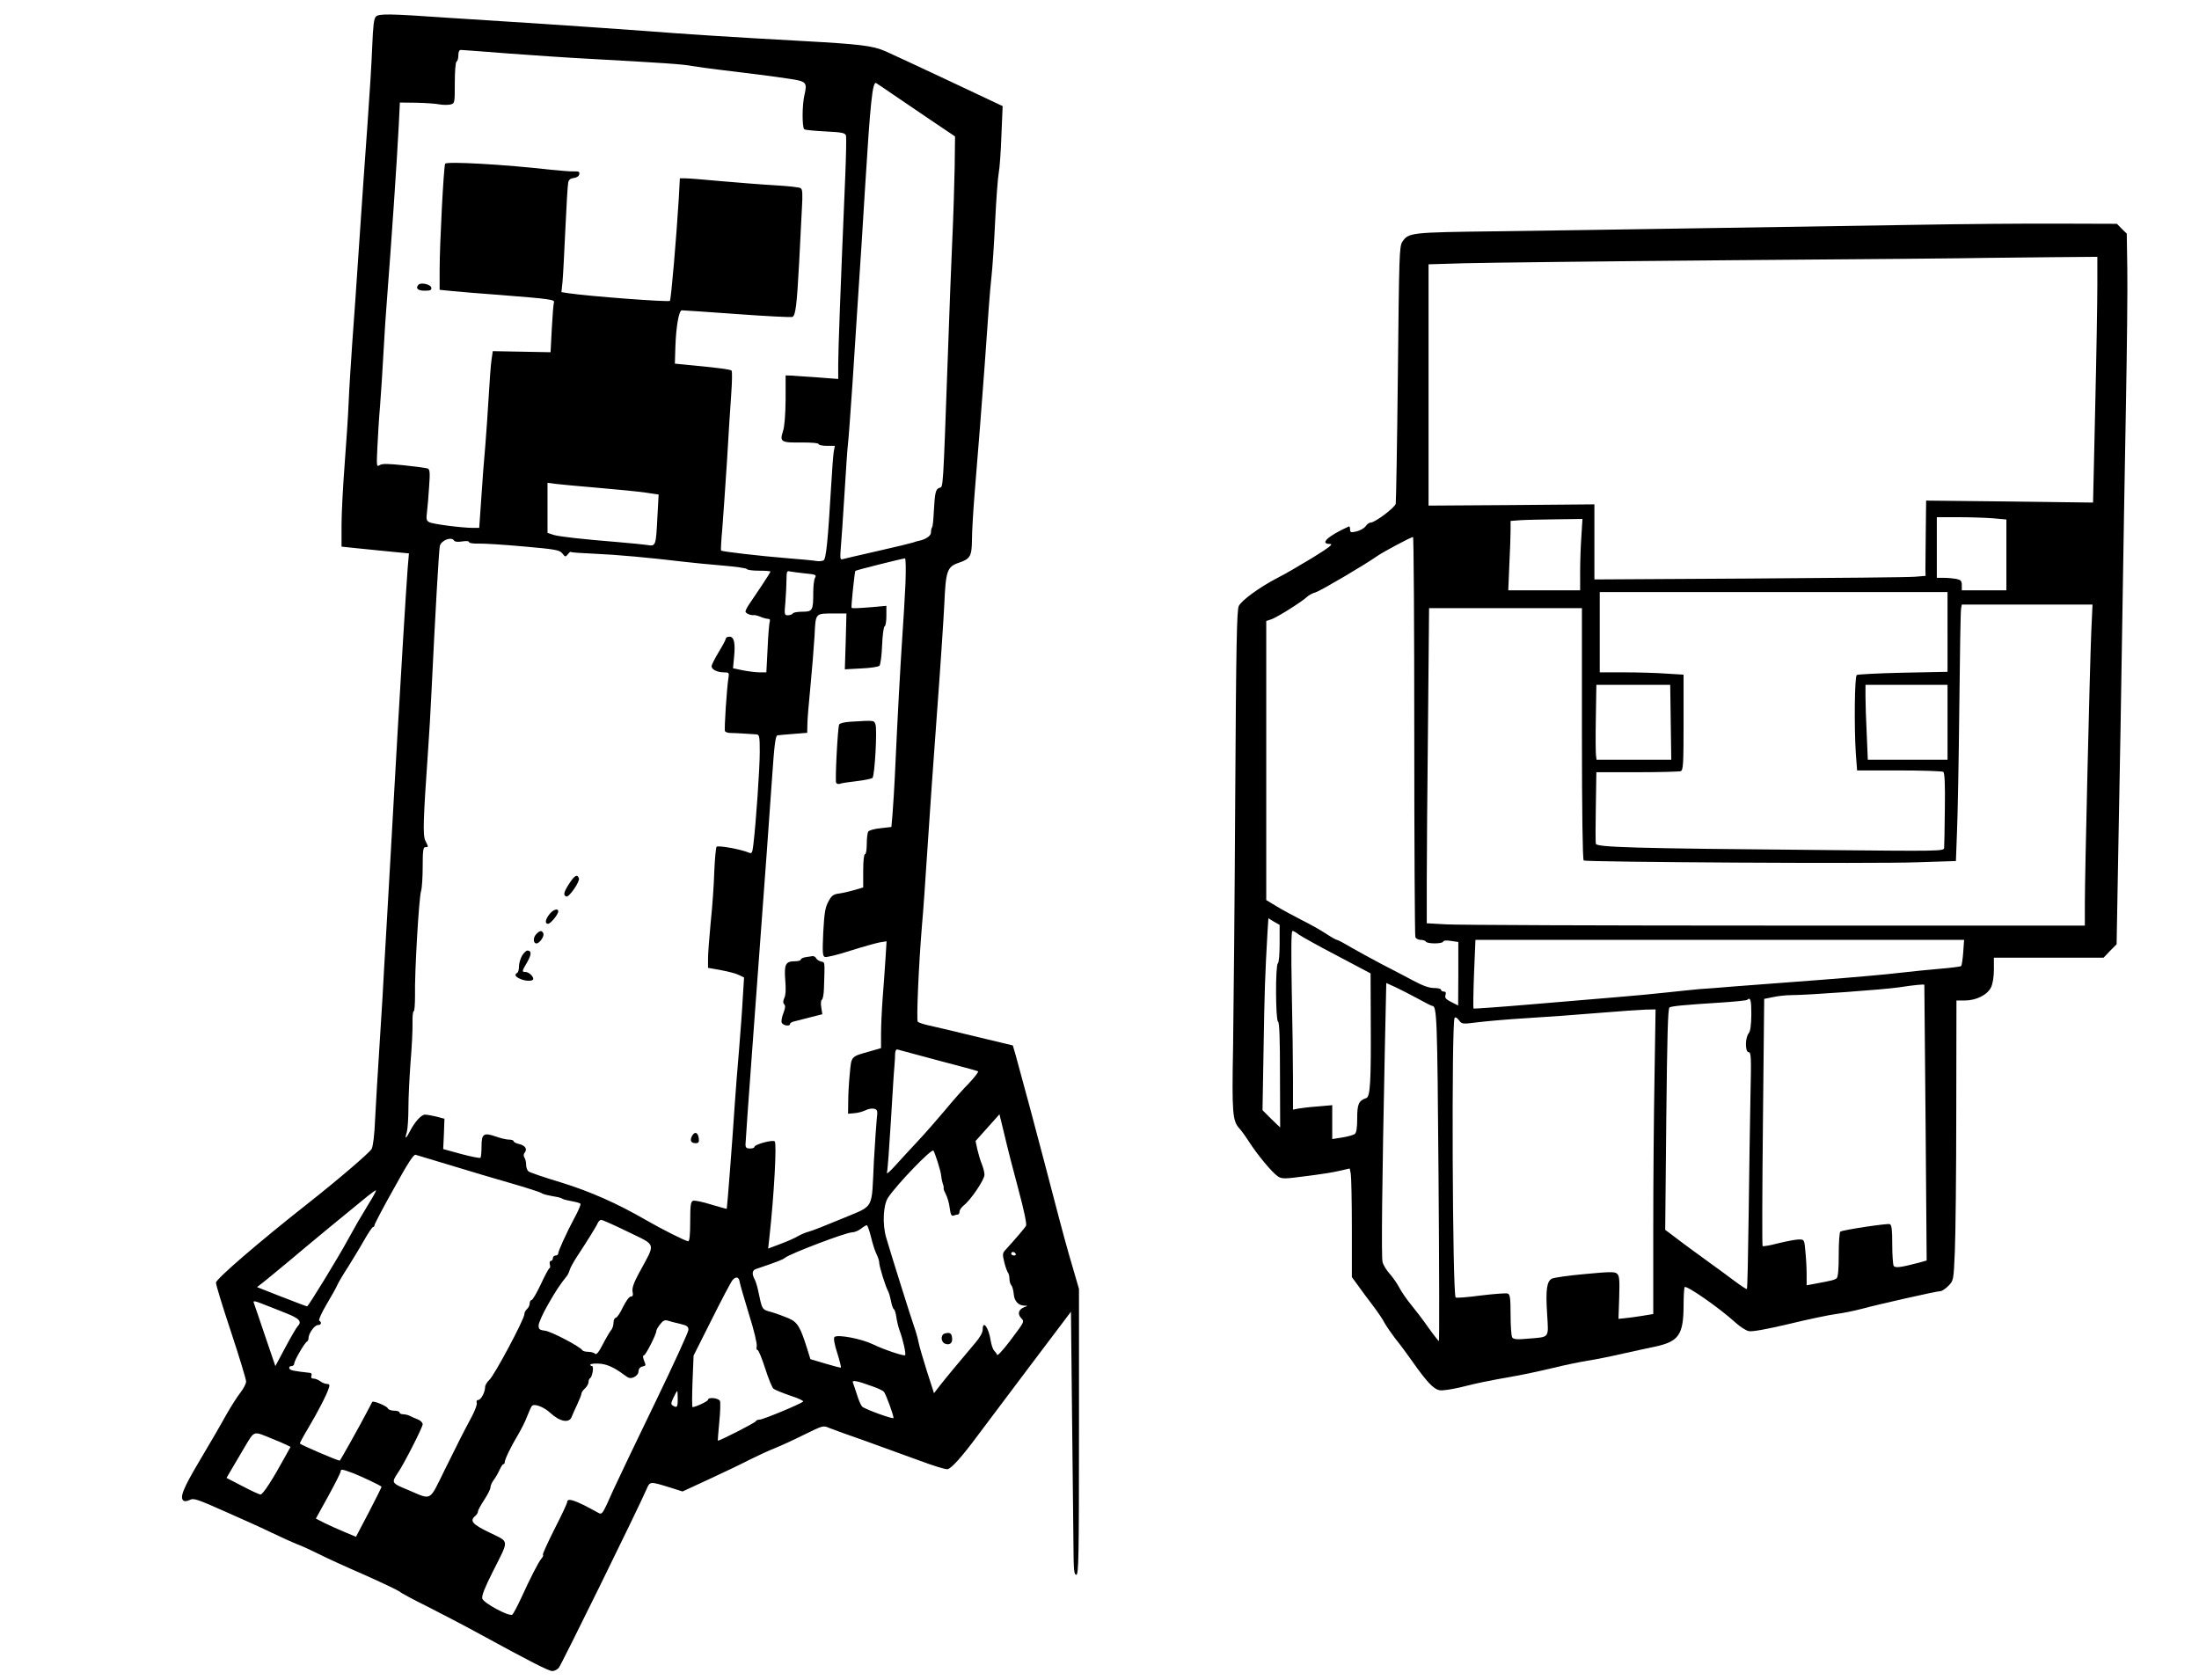
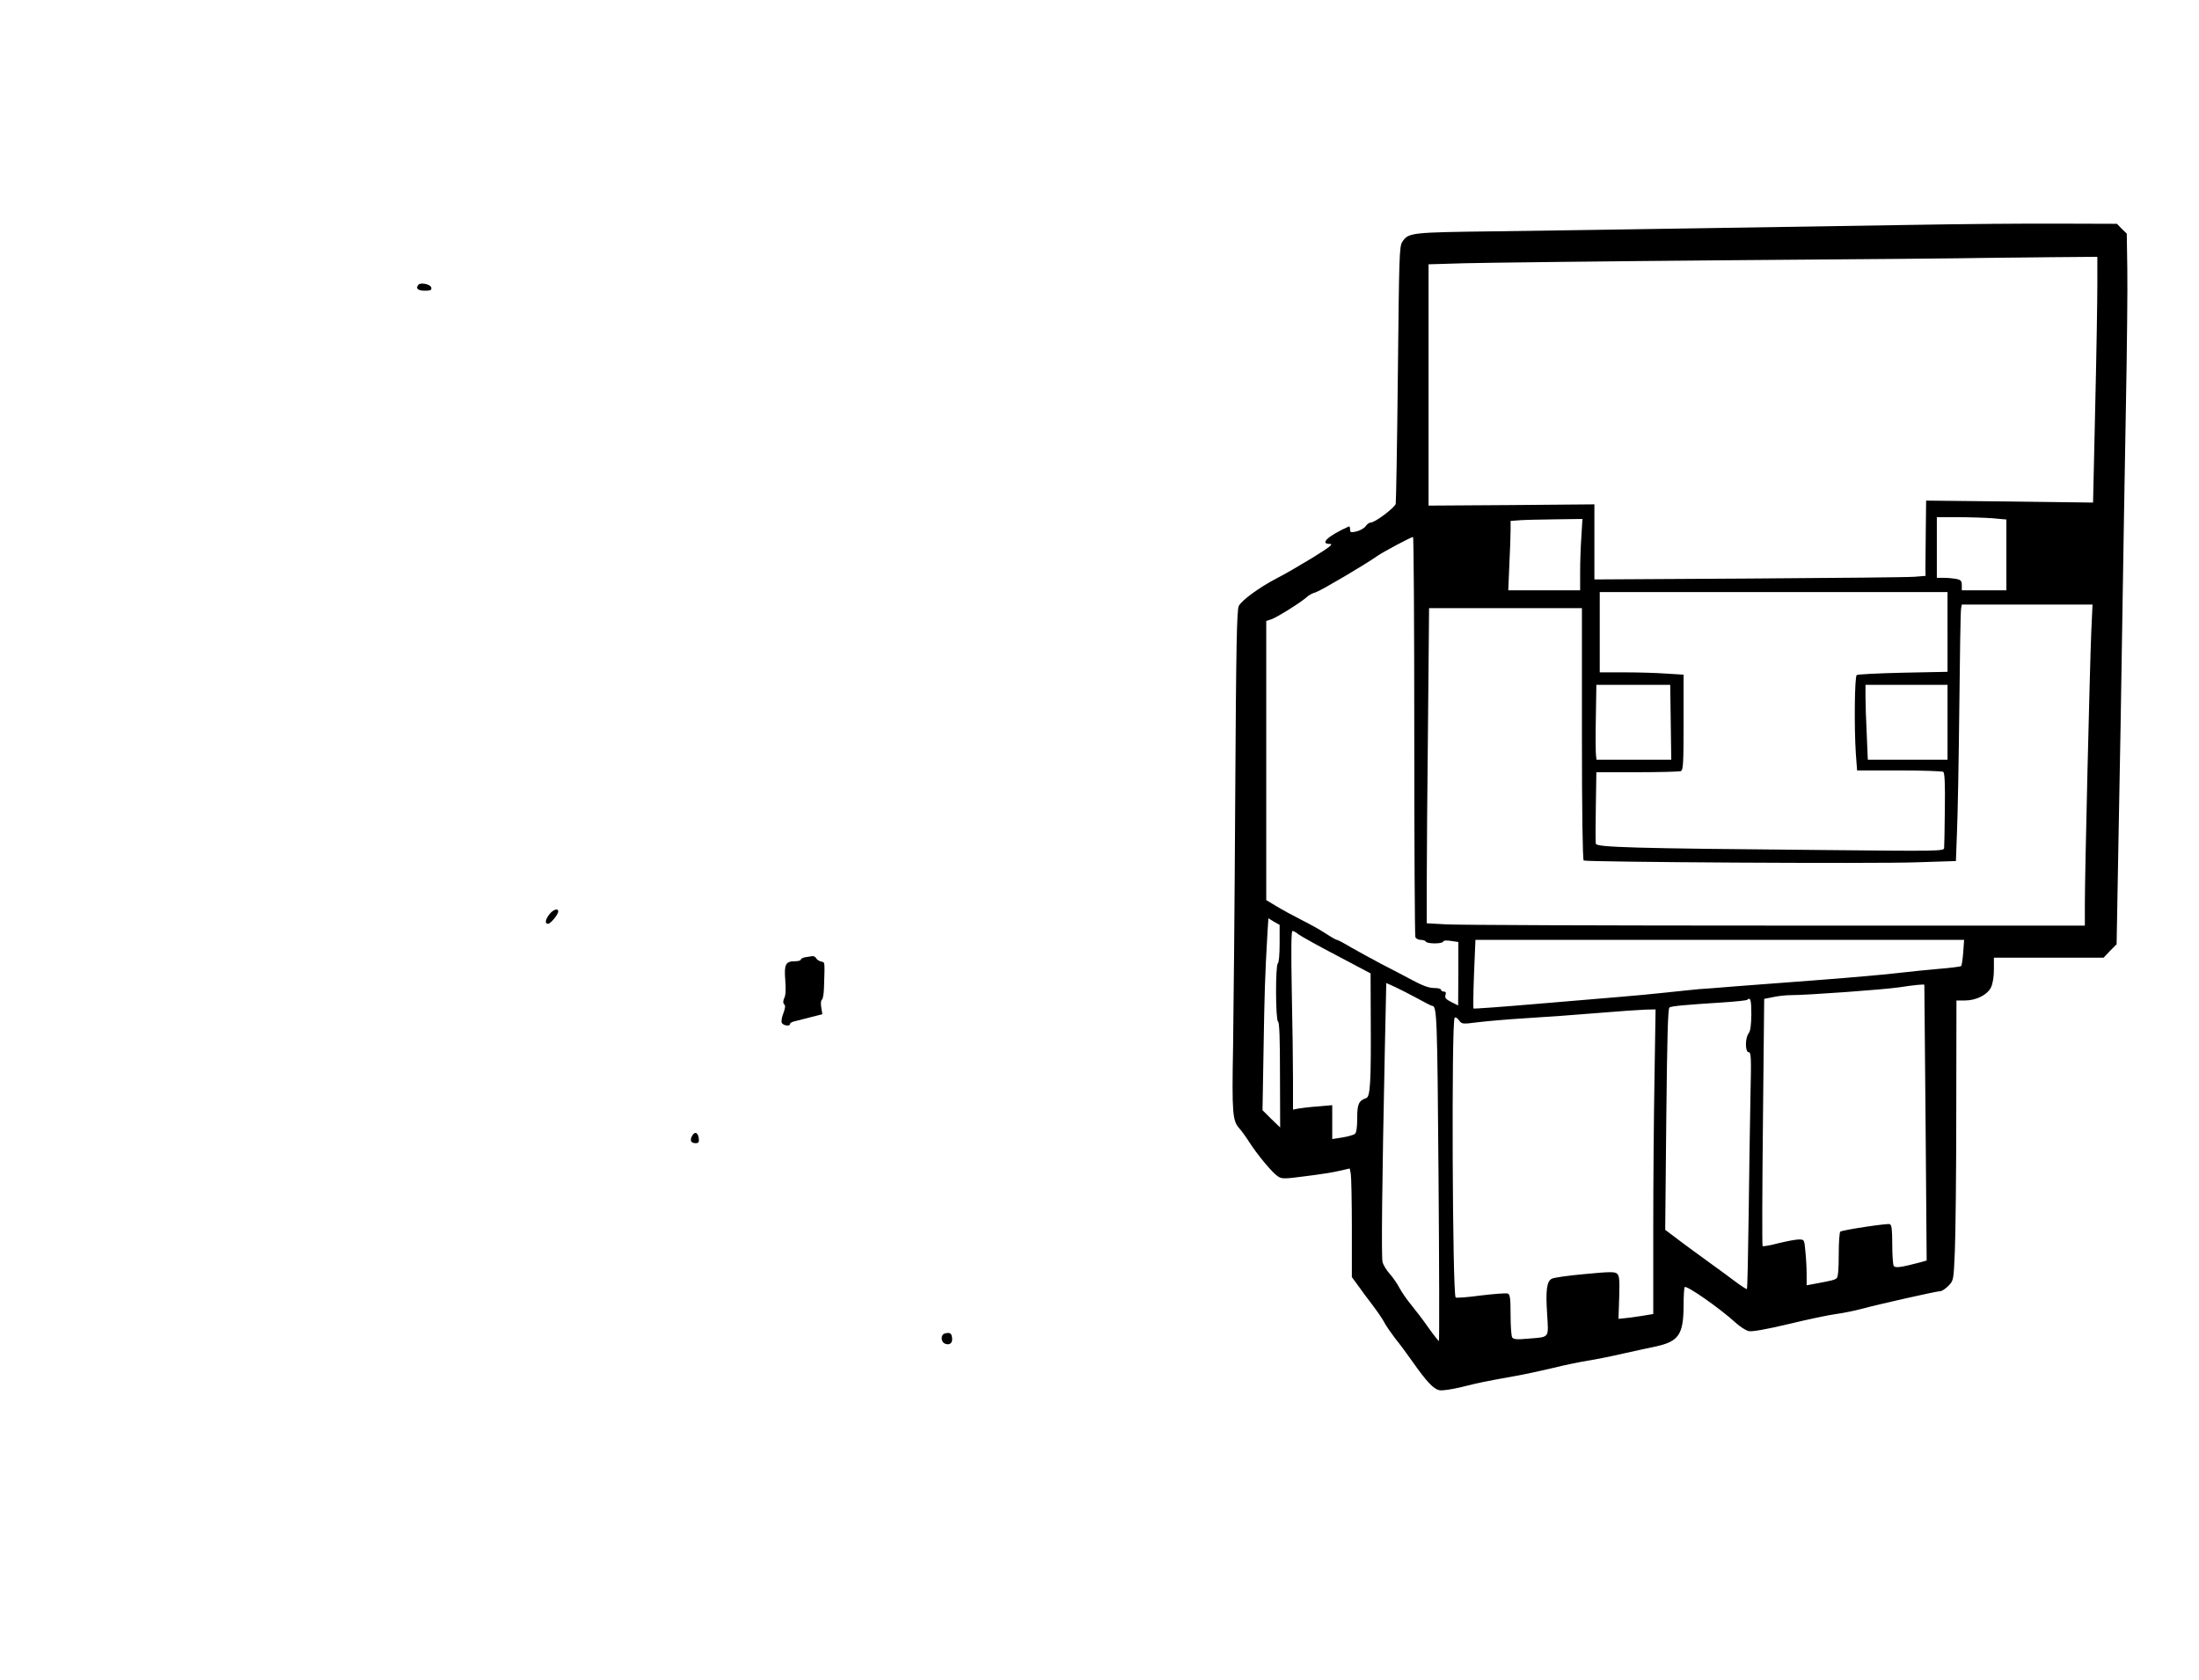
<svg xmlns="http://www.w3.org/2000/svg" version="1.0" width="1233pt" height="942pt" viewBox="0 0 1233 942" preserveAspectRatio="xMidYMid meet">
  <g transform="translate(0,942) scale(0.1,-0.1)" fill="#000000" stroke="none">
-     <path d="M2108 9327 c-12 -12 -16 -50 -21 -169 -3 -84 -15 -277 -26 -428 -11 -151 -32 -448 -46 -660 -14 -212 -32 -470 -40 -575 -7 -104 -17 -253 -20 -330 -3 -77 -14 -237 -23 -355 -9 -118 -17 -269 -17 -335 l0 -120 65 -7 c36 -4 121 -12 189 -19 l124 -12 -7 -81 c-8 -102 -42 -661 -56 -911 -6 -104 -15 -262 -20 -350 -5 -88 -14 -248 -20 -355 -6 -107 -15 -265 -20 -350 -5 -85 -12 -209 -16 -275 -3 -66 -14 -255 -25 -420 -11 -165 -22 -361 -26 -435 -3 -81 -11 -146 -19 -162 -11 -21 -191 -175 -360 -308 -273 -215 -512 -421 -513 -442 -1 -10 37 -134 84 -275 47 -142 85 -268 85 -279 0 -12 -14 -39 -30 -60 -17 -21 -54 -79 -82 -128 -27 -50 -95 -166 -149 -257 -94 -158 -114 -209 -88 -225 6 -3 21 -1 34 6 20 11 43 3 196 -65 96 -42 215 -96 264 -120 50 -24 114 -53 142 -64 29 -11 83 -36 121 -55 37 -19 150 -71 252 -115 101 -45 191 -88 200 -95 8 -8 79 -46 158 -85 79 -40 211 -109 295 -155 280 -153 384 -206 404 -206 11 0 27 8 36 18 14 16 439 880 491 999 21 48 17 48 137 11 l66 -21 145 67 c80 37 183 86 229 110 46 23 111 53 144 66 33 13 107 47 165 76 104 51 106 52 140 37 19 -8 111 -41 203 -73 92 -33 229 -83 303 -110 75 -28 145 -50 157 -48 21 3 81 70 167 186 25 33 153 203 285 379 l240 318 6 -570 c3 -313 7 -645 8 -737 1 -142 3 -168 16 -168 13 0 15 96 15 801 l0 802 -31 106 c-35 118 -63 221 -115 421 -43 164 -45 173 -128 485 -37 138 -74 273 -82 302 l-15 51 -217 52 c-119 29 -237 57 -262 62 -25 6 -49 14 -54 19 -8 7 5 319 24 545 6 61 19 250 30 420 11 170 35 516 54 769 19 253 37 527 41 609 8 185 16 208 80 230 66 22 74 37 75 131 0 44 7 161 15 260 18 217 45 558 56 715 22 314 29 412 38 495 6 50 15 191 21 315 6 124 15 245 20 270 5 25 12 119 15 210 l7 165 -297 140 c-163 77 -326 152 -361 168 -72 31 -141 39 -464 57 -384 21 -678 40 -865 55 -104 8 -370 26 -590 41 -220 14 -465 30 -545 35 -316 22 -375 23 -392 6z m743 -207 c140 -10 337 -24 439 -29 437 -24 538 -31 590 -41 30 -5 96 -14 145 -20 166 -20 319 -39 402 -52 94 -14 100 -20 84 -89 -14 -57 -14 -186 -1 -194 6 -4 59 -9 119 -12 97 -5 110 -8 115 -25 2 -11 0 -117 -5 -236 -26 -612 -39 -966 -39 -1042 l0 -85 -117 9 c-65 4 -131 9 -148 10 l-30 1 0 -136 c-1 -88 -6 -151 -15 -178 -19 -58 -10 -64 104 -62 58 0 96 -3 96 -9 0 -5 20 -10 45 -10 l46 0 -6 -32 c-3 -18 -10 -107 -15 -198 -18 -306 -28 -403 -42 -412 -7 -4 -24 -6 -38 -4 -14 3 -88 10 -165 16 -150 12 -366 37 -372 43 -2 2 1 58 7 123 5 65 17 234 26 374 8 140 19 311 24 380 5 69 6 128 2 132 -7 7 -86 17 -267 34 l-51 5 3 97 c4 114 20 202 36 202 7 0 146 -9 309 -21 163 -12 303 -19 311 -16 18 7 25 68 38 307 5 102 12 235 15 296 5 87 4 113 -7 119 -7 5 -72 12 -143 16 -72 4 -207 15 -301 23 -93 9 -184 16 -201 16 l-32 0 -6 -112 c-13 -214 -43 -569 -50 -575 -8 -8 -457 26 -570 43 l-38 6 6 57 c3 31 10 164 16 296 6 132 13 250 16 262 3 15 13 23 31 25 17 2 29 10 31 21 3 14 -3 17 -30 16 -18 -1 -76 4 -128 9 -261 30 -585 48 -594 34 -8 -13 -31 -450 -31 -597 l0 -110 70 -7 c39 -4 160 -14 270 -22 280 -22 307 -26 301 -42 -3 -7 -8 -73 -12 -146 l-7 -133 -162 3 -162 3 -7 -48 c-4 -26 -11 -120 -16 -208 -5 -88 -14 -212 -19 -275 -6 -63 -16 -193 -22 -287 l-12 -173 -34 0 c-61 0 -227 21 -246 32 -16 8 -18 17 -13 56 3 26 9 90 12 143 6 80 4 97 -8 102 -8 3 -68 11 -133 18 -89 9 -122 10 -136 1 -18 -11 -18 -7 -13 101 3 61 9 166 15 232 5 66 14 199 19 295 5 96 14 234 20 305 24 309 55 761 66 975 l6 125 92 -1 c50 -1 108 -5 128 -9 21 -4 49 -4 63 -1 25 6 25 7 25 121 0 65 4 116 10 120 6 3 10 19 10 36 0 18 5 29 14 29 7 0 128 -9 267 -20z m2148 -224 c41 -28 138 -94 215 -146 l141 -95 -2 -170 c-2 -93 -7 -273 -13 -400 -6 -126 -17 -419 -25 -650 -28 -779 -26 -744 -47 -750 -22 -8 -26 -26 -32 -133 -2 -46 -6 -86 -10 -89 -3 -4 -6 -16 -6 -29 0 -20 -33 -41 -75 -48 -5 -1 -17 -5 -25 -8 -8 -3 -98 -25 -200 -48 -102 -23 -191 -44 -198 -46 -11 -3 -12 9 -8 59 3 34 13 172 21 307 8 135 17 263 20 285 3 22 14 173 25 335 10 162 26 399 34 525 9 127 25 381 36 565 30 485 42 606 63 594 7 -4 45 -30 86 -58z m-1649 -2211 c107 -9 228 -21 269 -27 l74 -11 -7 -128 c-8 -160 -9 -163 -56 -155 -20 3 -92 10 -161 16 -209 17 -333 31 -366 41 l-33 11 0 140 0 141 43 -6 c23 -3 130 -13 237 -22z m-804 -296 c4 -7 21 -9 45 -5 24 4 39 2 39 -4 0 -5 23 -9 53 -8 28 1 142 -6 252 -16 182 -16 202 -20 218 -39 16 -21 18 -21 31 -5 7 10 15 16 18 13 2 -3 63 -7 134 -10 120 -5 307 -22 499 -45 44 -5 141 -15 215 -21 74 -6 137 -15 138 -20 2 -5 33 -9 68 -9 35 0 64 -2 64 -5 0 -3 -23 -40 -52 -83 -28 -42 -60 -89 -70 -104 -10 -15 -18 -32 -18 -37 0 -10 31 -23 46 -20 5 1 22 -3 37 -9 16 -7 35 -12 44 -12 9 0 13 -6 9 -15 -3 -9 -9 -76 -12 -150 l-7 -135 -37 0 c-20 0 -62 5 -93 11 l-57 12 6 63 c8 79 0 114 -26 114 -11 0 -20 -5 -20 -10 0 -6 -18 -40 -40 -76 -22 -36 -40 -72 -40 -80 0 -18 32 -34 69 -34 28 0 30 -3 26 -27 -10 -60 -25 -294 -20 -303 4 -6 18 -10 33 -10 25 0 103 -5 145 -8 15 -2 17 -14 17 -99 0 -90 -21 -398 -36 -520 -6 -48 -8 -51 -28 -43 -42 18 -169 41 -178 32 -4 -4 -10 -67 -13 -140 -2 -72 -11 -200 -20 -283 -8 -84 -15 -175 -15 -204 l0 -52 73 -13 c39 -7 85 -19 100 -27 l29 -14 -7 -112 c-3 -62 -13 -193 -21 -292 -9 -99 -19 -236 -24 -305 -12 -188 -43 -585 -45 -588 -1 -1 -41 10 -88 24 -47 15 -92 24 -101 21 -13 -5 -16 -25 -16 -117 0 -75 -4 -110 -11 -110 -14 0 -149 68 -239 120 -161 93 -310 159 -475 210 -93 28 -176 56 -182 62 -7 6 -13 22 -13 37 0 14 -4 33 -10 41 -5 9 -5 19 2 27 16 20 3 40 -31 48 -17 4 -31 11 -31 16 0 5 -12 9 -26 9 -15 0 -48 8 -73 17 -69 24 -81 16 -81 -55 0 -32 -3 -61 -6 -64 -3 -3 -51 6 -107 21 l-102 28 4 85 3 85 -45 12 c-25 6 -54 11 -64 11 -21 0 -57 -40 -84 -92 -24 -47 -31 -48 -18 -6 5 18 9 80 9 138 0 58 6 173 12 255 7 83 12 180 11 218 -1 37 2 67 7 67 4 0 7 39 7 88 -3 122 22 551 34 586 5 16 9 78 9 137 0 90 3 109 15 109 18 0 18 0 0 36 -15 31 -12 116 15 504 6 80 15 235 20 345 20 417 41 781 46 803 7 32 65 55 80 31z m2531 -241 c-4 -79 -11 -208 -17 -288 -12 -180 -28 -471 -40 -740 -5 -113 -13 -235 -16 -271 l-6 -66 -61 -7 c-34 -3 -64 -12 -69 -19 -4 -6 -8 -38 -8 -69 0 -32 -4 -58 -10 -58 -6 0 -10 -38 -10 -93 l0 -93 -47 -14 c-27 -8 -66 -17 -87 -20 -33 -4 -43 -11 -61 -45 -18 -33 -23 -63 -29 -173 -5 -111 -4 -133 9 -138 8 -3 72 12 142 35 70 22 145 43 166 47 l38 6 -6 -98 c-4 -55 -10 -154 -16 -222 -5 -68 -9 -158 -9 -201 l0 -78 -62 -18 c-108 -30 -104 -26 -113 -123 -5 -48 -9 -118 -9 -157 l-1 -70 35 3 c19 1 47 9 62 16 15 8 37 12 49 9 19 -5 21 -11 15 -57 -3 -28 -10 -134 -16 -236 -14 -282 6 -245 -178 -323 -86 -36 -170 -69 -187 -73 -16 -4 -43 -15 -60 -25 -16 -10 -61 -30 -99 -44 l-69 -26 7 63 c26 234 42 526 30 538 -11 11 -114 -17 -114 -31 0 -5 -11 -9 -25 -9 -19 0 -25 5 -25 23 0 13 18 266 40 563 82 1107 91 1235 108 1479 14 206 20 250 32 252 8 1 49 5 91 8 l75 6 1 47 c0 26 8 121 17 212 9 91 19 218 23 282 7 134 1 128 113 128 l66 0 -4 -156 -5 -157 92 5 c50 2 96 9 102 15 6 6 13 58 15 115 2 56 9 105 14 106 6 2 10 29 10 59 l0 56 -77 -7 c-89 -7 -114 -8 -118 -4 -4 4 17 202 21 207 3 4 258 68 278 70 5 1 6 -58 3 -141z m-565 57 c62 -6 67 -8 58 -25 -6 -10 -10 -47 -10 -82 0 -101 -4 -108 -61 -108 -26 0 -51 -4 -54 -10 -3 -5 -16 -10 -27 -10 -20 0 -21 4 -14 77 3 42 6 98 6 125 0 42 3 49 18 44 9 -2 47 -7 84 -11z m748 -2731 c118 -31 219 -58 224 -61 4 -3 -19 -33 -51 -67 -33 -33 -93 -101 -134 -151 -41 -49 -110 -128 -154 -175 -44 -47 -102 -110 -129 -140 -27 -30 -46 -46 -43 -35 4 11 13 139 22 285 9 146 17 285 20 310 2 25 4 57 4 72 1 17 6 26 14 23 6 -2 109 -29 227 -61z m451 -726 c31 -115 47 -193 42 -201 -7 -13 -62 -77 -114 -134 -18 -19 -19 -26 -8 -70 6 -26 16 -52 20 -58 5 -5 9 -21 9 -35 0 -14 5 -31 10 -36 6 -6 12 -28 14 -49 3 -40 25 -65 60 -66 20 0 20 -1 -2 -9 -31 -13 -38 -37 -17 -60 20 -22 22 -17 -65 -133 -36 -47 -67 -81 -69 -74 -2 6 -10 17 -17 24 -7 7 -15 32 -19 55 -11 74 -45 120 -45 62 0 -16 -16 -44 -40 -72 -89 -105 -167 -199 -199 -240 l-34 -44 -40 124 c-21 67 -43 141 -47 163 -4 22 -15 60 -24 85 -18 51 -128 401 -157 500 -22 75 -17 182 10 224 49 74 246 279 255 264 11 -20 40 -111 43 -138 2 -19 7 -42 10 -50 4 -8 5 -19 4 -23 -1 -5 5 -20 13 -35 8 -15 18 -49 21 -75 5 -38 10 -47 22 -43 8 3 19 6 24 6 5 0 9 7 9 16 0 9 11 25 25 36 39 31 115 143 115 171 0 13 -7 40 -15 60 -8 19 -19 56 -25 82 l-10 47 67 75 67 75 29 -119 c15 -65 50 -202 78 -305z m-3185 138 c100 -31 253 -76 340 -101 87 -25 163 -50 169 -54 9 -7 27 -12 95 -24 9 -2 20 -6 26 -10 6 -3 30 -9 53 -13 23 -4 43 -10 46 -14 2 -3 -8 -29 -22 -56 -42 -80 -50 -96 -77 -155 -14 -31 -26 -61 -26 -67 0 -7 -7 -12 -15 -12 -8 0 -15 -7 -15 -15 0 -8 -5 -15 -11 -15 -6 0 -9 -9 -6 -20 3 -10 2 -20 -3 -22 -4 -2 -26 -42 -48 -90 -23 -49 -46 -88 -52 -88 -5 0 -10 -8 -10 -19 0 -10 -7 -24 -15 -31 -8 -7 -15 -20 -15 -30 0 -27 -168 -342 -196 -367 -13 -12 -24 -30 -24 -41 0 -28 -23 -72 -39 -72 -7 0 -11 -6 -8 -15 4 -8 -9 -42 -27 -77 -53 -99 -70 -133 -153 -301 -89 -180 -69 -169 -206 -111 -92 38 -93 40 -57 94 34 49 140 257 140 274 0 9 -12 21 -27 27 -16 6 -36 15 -45 20 -10 5 -27 9 -38 9 -11 0 -20 5 -20 10 0 6 -14 10 -30 10 -17 0 -33 6 -36 14 -5 12 -81 44 -87 35 -1 -2 -11 -22 -23 -44 -42 -81 -156 -285 -159 -285 -13 0 -211 85 -224 96 -1 1 19 40 47 86 53 89 105 189 116 226 6 17 3 22 -11 22 -10 0 -27 7 -37 15 -11 8 -28 15 -38 15 -11 0 -15 5 -12 15 4 9 0 16 -7 17 -98 11 -113 14 -117 26 -2 7 3 12 12 12 9 0 16 7 16 15 0 16 59 118 72 123 4 2 8 10 8 19 0 26 34 73 52 73 19 0 24 15 8 25 -5 3 13 44 41 91 28 47 56 97 62 112 7 15 33 59 58 97 24 39 65 105 89 148 24 42 47 77 52 77 4 0 8 5 8 11 0 5 48 98 108 204 77 140 111 193 122 190 8 -2 97 -29 196 -59z m-457 -213 c-56 -92 -76 -127 -116 -200 -54 -100 -224 -378 -231 -378 -4 0 -69 25 -144 54 l-137 54 34 26 c18 14 84 69 147 121 105 89 333 277 438 362 25 20 46 35 48 33 2 -2 -15 -34 -39 -72z m1452 -160 c163 -80 157 -56 61 -233 -29 -54 -39 -83 -35 -103 4 -20 1 -27 -10 -27 -9 0 -27 -25 -44 -59 -15 -33 -34 -60 -40 -60 -7 -1 -13 -13 -13 -28 0 -14 -6 -34 -14 -42 -7 -9 -28 -44 -46 -79 -23 -45 -36 -60 -43 -53 -6 6 -23 11 -38 11 -15 0 -30 4 -33 8 -12 21 -173 105 -208 110 -32 4 -38 8 -38 30 0 13 23 66 52 116 45 79 67 112 107 162 5 6 12 21 16 35 4 13 22 45 39 71 59 90 111 173 118 191 4 9 13 17 19 17 7 0 74 -30 150 -67z m1363 -30 c9 -38 23 -81 31 -96 8 -16 15 -37 15 -48 0 -20 35 -133 50 -160 5 -9 12 -34 16 -55 4 -22 11 -42 16 -45 5 -3 11 -23 14 -45 3 -21 11 -55 18 -74 20 -53 37 -132 31 -139 -7 -6 -121 32 -180 61 -66 32 -200 57 -216 41 -6 -6 -1 -39 15 -88 14 -44 23 -81 21 -83 -2 -2 -41 8 -87 22 l-84 25 -18 58 c-39 124 -54 149 -104 171 -26 11 -69 27 -97 35 -54 15 -51 10 -75 125 -5 23 -14 51 -20 61 -15 29 -12 48 8 55 120 41 152 53 163 63 30 24 343 143 377 143 13 0 35 9 49 20 14 11 29 20 33 20 4 0 15 -30 24 -67z m811 -93 c3 -5 -1 -10 -9 -10 -9 0 -16 5 -16 10 0 6 4 10 9 10 6 0 13 -4 16 -10z m-1547 -161 c2 -13 26 -94 52 -180 28 -88 46 -165 43 -178 -3 -11 -1 -21 5 -21 5 0 24 -46 42 -102 18 -57 39 -108 47 -115 9 -7 52 -24 95 -39 44 -14 76 -29 71 -33 -17 -15 -225 -101 -243 -101 -10 0 -20 -4 -22 -9 -3 -9 -210 -114 -213 -109 -1 2 3 49 8 104 6 56 7 109 4 118 -7 17 -67 24 -67 7 0 -8 -70 -41 -87 -41 -3 0 -3 65 0 144 l6 145 102 203 c56 112 108 211 117 221 20 22 36 17 40 -14z m-2545 -172 c77 -30 92 -48 65 -75 -6 -6 -37 -59 -68 -117 l-56 -105 -59 173 c-32 94 -60 178 -63 185 -3 9 13 6 49 -9 30 -11 89 -35 132 -52z m2210 -60 c39 -9 47 -15 47 -34 0 -12 -83 -193 -183 -400 -101 -208 -207 -430 -236 -493 -68 -152 -63 -145 -93 -129 -123 68 -168 83 -168 56 0 -7 -32 -75 -71 -151 -38 -76 -68 -141 -65 -144 4 -3 0 -12 -8 -21 -17 -20 -63 -110 -114 -222 -22 -47 -44 -89 -50 -93 -19 -11 -162 66 -168 91 -4 15 15 63 59 150 93 185 95 164 -17 219 -98 47 -114 66 -81 94 8 7 15 18 15 25 0 7 16 36 35 65 19 29 35 60 35 70 0 9 8 28 18 41 10 13 25 39 33 57 8 17 17 32 21 32 5 0 8 5 8 11 0 16 35 88 74 153 19 32 43 80 52 105 10 25 21 51 26 57 12 16 66 -4 103 -38 55 -51 108 -60 121 -21 4 10 17 40 30 67 13 28 24 55 24 61 0 7 9 20 20 30 11 10 20 26 20 36 0 9 4 19 8 21 13 5 23 68 12 68 -6 0 -10 3 -10 8 0 4 19 7 42 6 45 0 90 -20 146 -62 28 -21 36 -23 57 -14 15 7 25 20 25 33 0 12 8 23 20 26 23 6 23 4 10 37 -6 17 -6 26 0 26 10 0 70 118 70 137 0 6 10 23 21 37 16 21 27 26 43 21 11 -4 42 -12 69 -18z m1077 -350 c30 -10 60 -24 66 -31 10 -10 54 -129 54 -147 0 -9 -163 50 -176 64 -7 7 -20 37 -29 67 -10 30 -20 61 -23 68 -5 15 23 10 108 -21z m-1090 -72 c0 -46 -4 -51 -28 -36 -11 6 -10 15 4 44 10 21 19 37 21 37 2 0 3 -20 3 -45z m-2275 -222 c33 -13 70 -29 82 -35 l22 -11 -31 -56 c-70 -128 -124 -211 -137 -211 -7 0 -53 21 -102 47 l-89 46 24 41 c13 23 47 80 76 129 59 98 47 94 155 50z m454 -193 c46 -18 150 -67 160 -76 2 -1 -30 -65 -70 -142 l-73 -139 -65 27 c-36 15 -87 38 -113 51 l-47 24 69 125 c38 69 69 131 70 138 0 16 6 15 69 -8z" />
    <path d="M2347 7824 c-19 -20 -5 -34 34 -34 33 0 40 3 37 18 -3 17 -57 30 -71 16z" />
-     <path d="M3190 4463 c-30 -47 -33 -64 -14 -70 15 -5 77 85 70 102 -9 26 -25 16 -56 -32z" />
    <path d="M3081 4294 c-24 -30 -27 -54 -8 -54 14 0 57 52 57 70 0 19 -29 10 -49 -16z" />
-     <path d="M3005 4180 c-17 -19 -15 -50 3 -50 17 0 44 39 39 55 -8 20 -20 19 -42 -5z" />
-     <path d="M2927 4061 c-9 -16 -17 -43 -17 -59 0 -17 -4 -34 -10 -37 -17 -10 -11 -21 15 -33 32 -15 75 -15 75 -1 0 16 -26 39 -44 39 -21 0 -20 4 10 55 25 43 25 65 1 65 -7 0 -20 -13 -30 -29z" />
    <path d="M3880 3050 c-13 -25 -6 -40 21 -40 16 0 20 6 17 27 -4 34 -23 41 -38 13z" />
-     <path d="M4767 5373 c-33 -2 -60 -9 -62 -16 -8 -20 -23 -311 -17 -325 2 -7 12 -10 21 -7 9 4 52 10 95 15 44 5 84 14 88 18 13 13 27 272 17 300 -9 24 -5 23 -142 15z" />
    <path d="M4518 4053 c-16 -2 -28 -9 -28 -14 0 -5 -15 -9 -34 -9 -51 0 -60 -18 -53 -105 4 -48 3 -84 -5 -100 -8 -18 -8 -29 -1 -36 8 -8 6 -22 -4 -49 -9 -21 -13 -46 -10 -54 7 -17 47 -23 47 -7 0 5 12 12 28 15 15 4 55 14 90 23 l63 16 -6 38 c-4 21 -2 40 3 43 6 3 11 32 12 64 5 155 6 146 -15 150 -11 3 -24 10 -28 18 -4 8 -13 13 -20 13 -7 -1 -24 -4 -39 -6z" />
    <path d="M5298 1943 c-26 -7 -23 -50 3 -58 26 -9 42 6 37 36 -3 24 -13 29 -40 22z" />
    <path d="M10720 8159 c-278 -4 -818 -13 -1200 -19 -382 -6 -893 -14 -1135 -17 -474 -6 -488 -7 -522 -59 -17 -26 -18 -76 -25 -738 -4 -391 -10 -720 -12 -731 -6 -22 -116 -105 -140 -105 -8 0 -21 -9 -29 -21 -8 -11 -31 -24 -51 -29 -32 -7 -36 -6 -36 12 0 11 -3 18 -7 16 -117 -53 -166 -98 -106 -98 21 0 0 -17 -97 -77 -69 -42 -158 -94 -198 -114 -100 -52 -199 -124 -216 -157 -11 -22 -15 -214 -20 -1072 -3 -575 -9 -1205 -12 -1400 -7 -372 -3 -415 35 -457 11 -12 36 -46 55 -76 46 -72 130 -173 161 -193 22 -15 36 -15 157 1 73 9 158 22 189 30 l57 13 6 -30 c3 -17 6 -154 6 -305 l0 -274 33 -45 c17 -25 55 -75 83 -112 28 -37 59 -82 68 -101 10 -18 37 -57 59 -86 23 -28 67 -87 97 -130 78 -111 117 -153 150 -160 17 -4 68 4 127 18 96 24 124 30 308 63 50 9 142 29 205 44 63 16 149 33 190 40 41 6 131 24 200 40 69 15 149 33 179 39 133 28 160 66 161 227 0 55 3 103 6 107 11 11 195 -117 285 -199 25 -23 59 -45 75 -48 19 -4 97 10 224 40 107 26 227 51 265 56 39 5 102 18 140 28 100 27 424 100 444 100 10 0 30 14 46 30 29 30 29 31 36 193 4 89 8 442 8 785 l1 622 47 0 c64 0 127 32 147 74 10 21 16 60 16 100 l0 66 308 0 307 0 36 38 37 37 11 610 c7 336 16 880 21 1210 5 330 14 863 20 1185 6 322 10 674 8 782 l-3 198 -28 27 -27 28 -323 1 c-177 1 -549 -2 -827 -7z m1040 -336 c0 -87 -5 -397 -12 -689 l-12 -532 -468 6 -468 5 -2 -174 c-1 -96 -2 -191 -2 -211 l1 -37 -61 -5 c-34 -3 -451 -7 -928 -10 l-868 -5 0 211 0 210 -465 -4 -465 -3 0 676 0 677 203 6 c111 3 785 11 1497 17 712 5 1354 11 1425 13 72 1 241 3 378 4 l247 2 0 -157z m-587 -1309 l77 -7 0 -198 0 -199 -125 0 -125 0 0 29 c0 24 -5 29 -31 35 -17 3 -49 6 -70 6 l-39 0 0 170 0 170 118 0 c66 0 153 -3 195 -6z m-2306 -101 c-4 -54 -7 -144 -7 -200 l0 -103 -202 0 -201 0 6 143 c4 78 7 165 7 194 l0 52 53 4 c28 2 119 4 201 5 l149 2 -6 -97z m-937 -1117 c0 -613 3 -1121 6 -1130 3 -9 17 -16 29 -16 13 0 27 -4 30 -10 8 -13 92 -13 97 0 2 7 19 8 44 4 l41 -6 0 -178 -1 -178 -38 19 c-31 16 -38 24 -33 39 4 14 2 20 -9 20 -9 0 -16 5 -16 10 0 6 -18 10 -39 10 -28 0 -64 13 -118 42 -43 23 -123 65 -178 93 -55 29 -131 71 -170 93 -38 23 -74 42 -79 42 -5 0 -33 16 -63 36 -29 19 -91 54 -136 76 -45 23 -108 57 -139 76 l-58 35 0 782 0 783 30 10 c33 12 164 94 196 123 11 11 35 24 52 28 28 9 275 154 347 205 32 22 185 104 198 105 4 1 7 -500 7 -1113z m2990 580 l0 -223 -249 -5 c-137 -3 -254 -9 -260 -13 -12 -7 -15 -293 -5 -443 l7 -92 236 0 c130 0 241 -4 247 -8 8 -5 11 -67 9 -207 -1 -110 -3 -209 -4 -219 -1 -19 -17 -19 -708 -12 -1034 9 -1241 15 -1245 35 -2 9 -2 103 0 209 l3 192 229 0 c125 0 235 3 244 6 14 5 16 39 16 274 l0 267 -97 6 c-54 4 -160 7 -235 7 l-138 0 0 225 0 225 975 0 975 0 0 -224z m806 2 c-8 -187 -36 -1356 -36 -1525 l0 -123 -1738 0 c-957 0 -1787 3 -1845 7 l-107 6 0 231 c0 127 3 525 7 884 l6 652 429 0 428 0 0 -704 c0 -438 4 -707 10 -711 15 -9 1636 -19 1871 -10 l216 7 6 162 c4 88 10 402 13 696 3 294 7 545 10 558 l4 22 367 0 366 0 -7 -152z m-2358 -508 l3 -210 -209 0 -210 0 -3 23 c-2 12 -3 106 -1 210 l3 187 207 0 207 0 3 -210z m1552 0 l0 -210 -223 0 -224 0 -6 143 c-4 78 -7 172 -7 210 l0 67 230 0 230 0 0 -210z m-3745 -1241 c0 -59 -4 -107 -10 -111 -14 -10 -13 -317 1 -326 8 -5 11 -96 11 -301 l1 -293 -50 48 -49 49 6 345 c5 313 8 410 22 653 l5 78 31 -19 32 -18 0 -105z m107 51 c14 -10 110 -64 214 -118 l189 -100 1 -268 c2 -339 -3 -424 -25 -431 -43 -15 -51 -34 -51 -113 0 -51 -4 -81 -13 -88 -7 -6 -39 -15 -70 -20 l-57 -9 0 95 0 95 -80 -7 c-44 -3 -93 -9 -110 -12 l-30 -6 0 169 c0 93 -3 319 -7 501 -4 225 -3 332 4 332 6 0 22 -9 35 -20z m3726 -100 c-3 -39 -8 -74 -12 -77 -3 -3 -57 -10 -118 -15 -62 -5 -165 -16 -228 -23 -63 -8 -266 -26 -450 -40 -184 -14 -398 -30 -475 -36 -77 -7 -165 -13 -195 -15 -30 -3 -113 -11 -185 -19 -71 -8 -191 -19 -265 -25 -74 -6 -288 -24 -475 -40 -186 -16 -341 -27 -343 -25 -2 2 -1 90 3 194 l8 191 1370 0 1370 0 -5 -70z m-3059 -259 c41 -23 77 -41 81 -41 27 0 29 -55 36 -953 4 -510 5 -927 2 -927 -2 0 -29 34 -59 76 -29 42 -73 99 -96 127 -24 29 -54 72 -67 97 -13 25 -38 60 -55 79 -17 19 -35 48 -39 65 -7 30 -3 430 13 1197 l8 367 51 -23 c28 -13 84 -42 125 -64z m2841 77 c0 -2 3 -350 7 -775 l6 -771 -39 -11 c-106 -28 -137 -32 -146 -19 -4 7 -8 62 -8 121 0 82 -3 109 -14 113 -14 5 -261 -32 -277 -42 -5 -3 -9 -61 -9 -128 0 -87 -4 -127 -12 -134 -13 -9 -22 -12 -120 -30 l-48 -9 0 61 c0 34 -3 91 -7 129 -6 67 -6 67 -37 67 -17 0 -68 -10 -114 -21 -45 -12 -85 -19 -89 -16 -3 4 -2 317 2 696 l7 690 50 10 c27 6 72 11 100 11 92 0 521 31 608 44 84 13 140 18 140 14z m-970 -165 c-1 -62 -5 -94 -15 -107 -21 -27 -20 -106 0 -106 14 0 15 -30 10 -247 -3 -137 -7 -435 -10 -662 -3 -228 -7 -417 -10 -419 -2 -2 -33 18 -69 45 -35 26 -83 62 -106 78 -95 69 -182 132 -231 170 l-52 39 6 620 c5 464 9 621 18 627 13 8 92 15 297 28 73 5 136 11 139 15 18 17 23 -2 23 -81z m-543 -355 c-4 -211 -7 -595 -7 -855 l0 -471 -67 -11 c-38 -6 -81 -12 -98 -13 l-30 -3 4 120 c3 101 1 123 -13 134 -13 11 -44 10 -181 -3 -90 -8 -174 -20 -184 -26 -28 -15 -35 -63 -26 -199 8 -137 16 -127 -106 -137 -64 -6 -83 -4 -90 7 -5 8 -9 65 -9 127 0 93 -3 114 -16 119 -8 3 -76 -2 -151 -11 -74 -10 -138 -15 -141 -11 -18 18 -24 1538 -6 1567 4 7 13 2 24 -12 17 -23 19 -23 106 -12 49 6 172 17 274 23 102 6 282 19 400 29 118 10 239 18 269 19 l54 1 -6 -382z" />
  </g>
</svg>